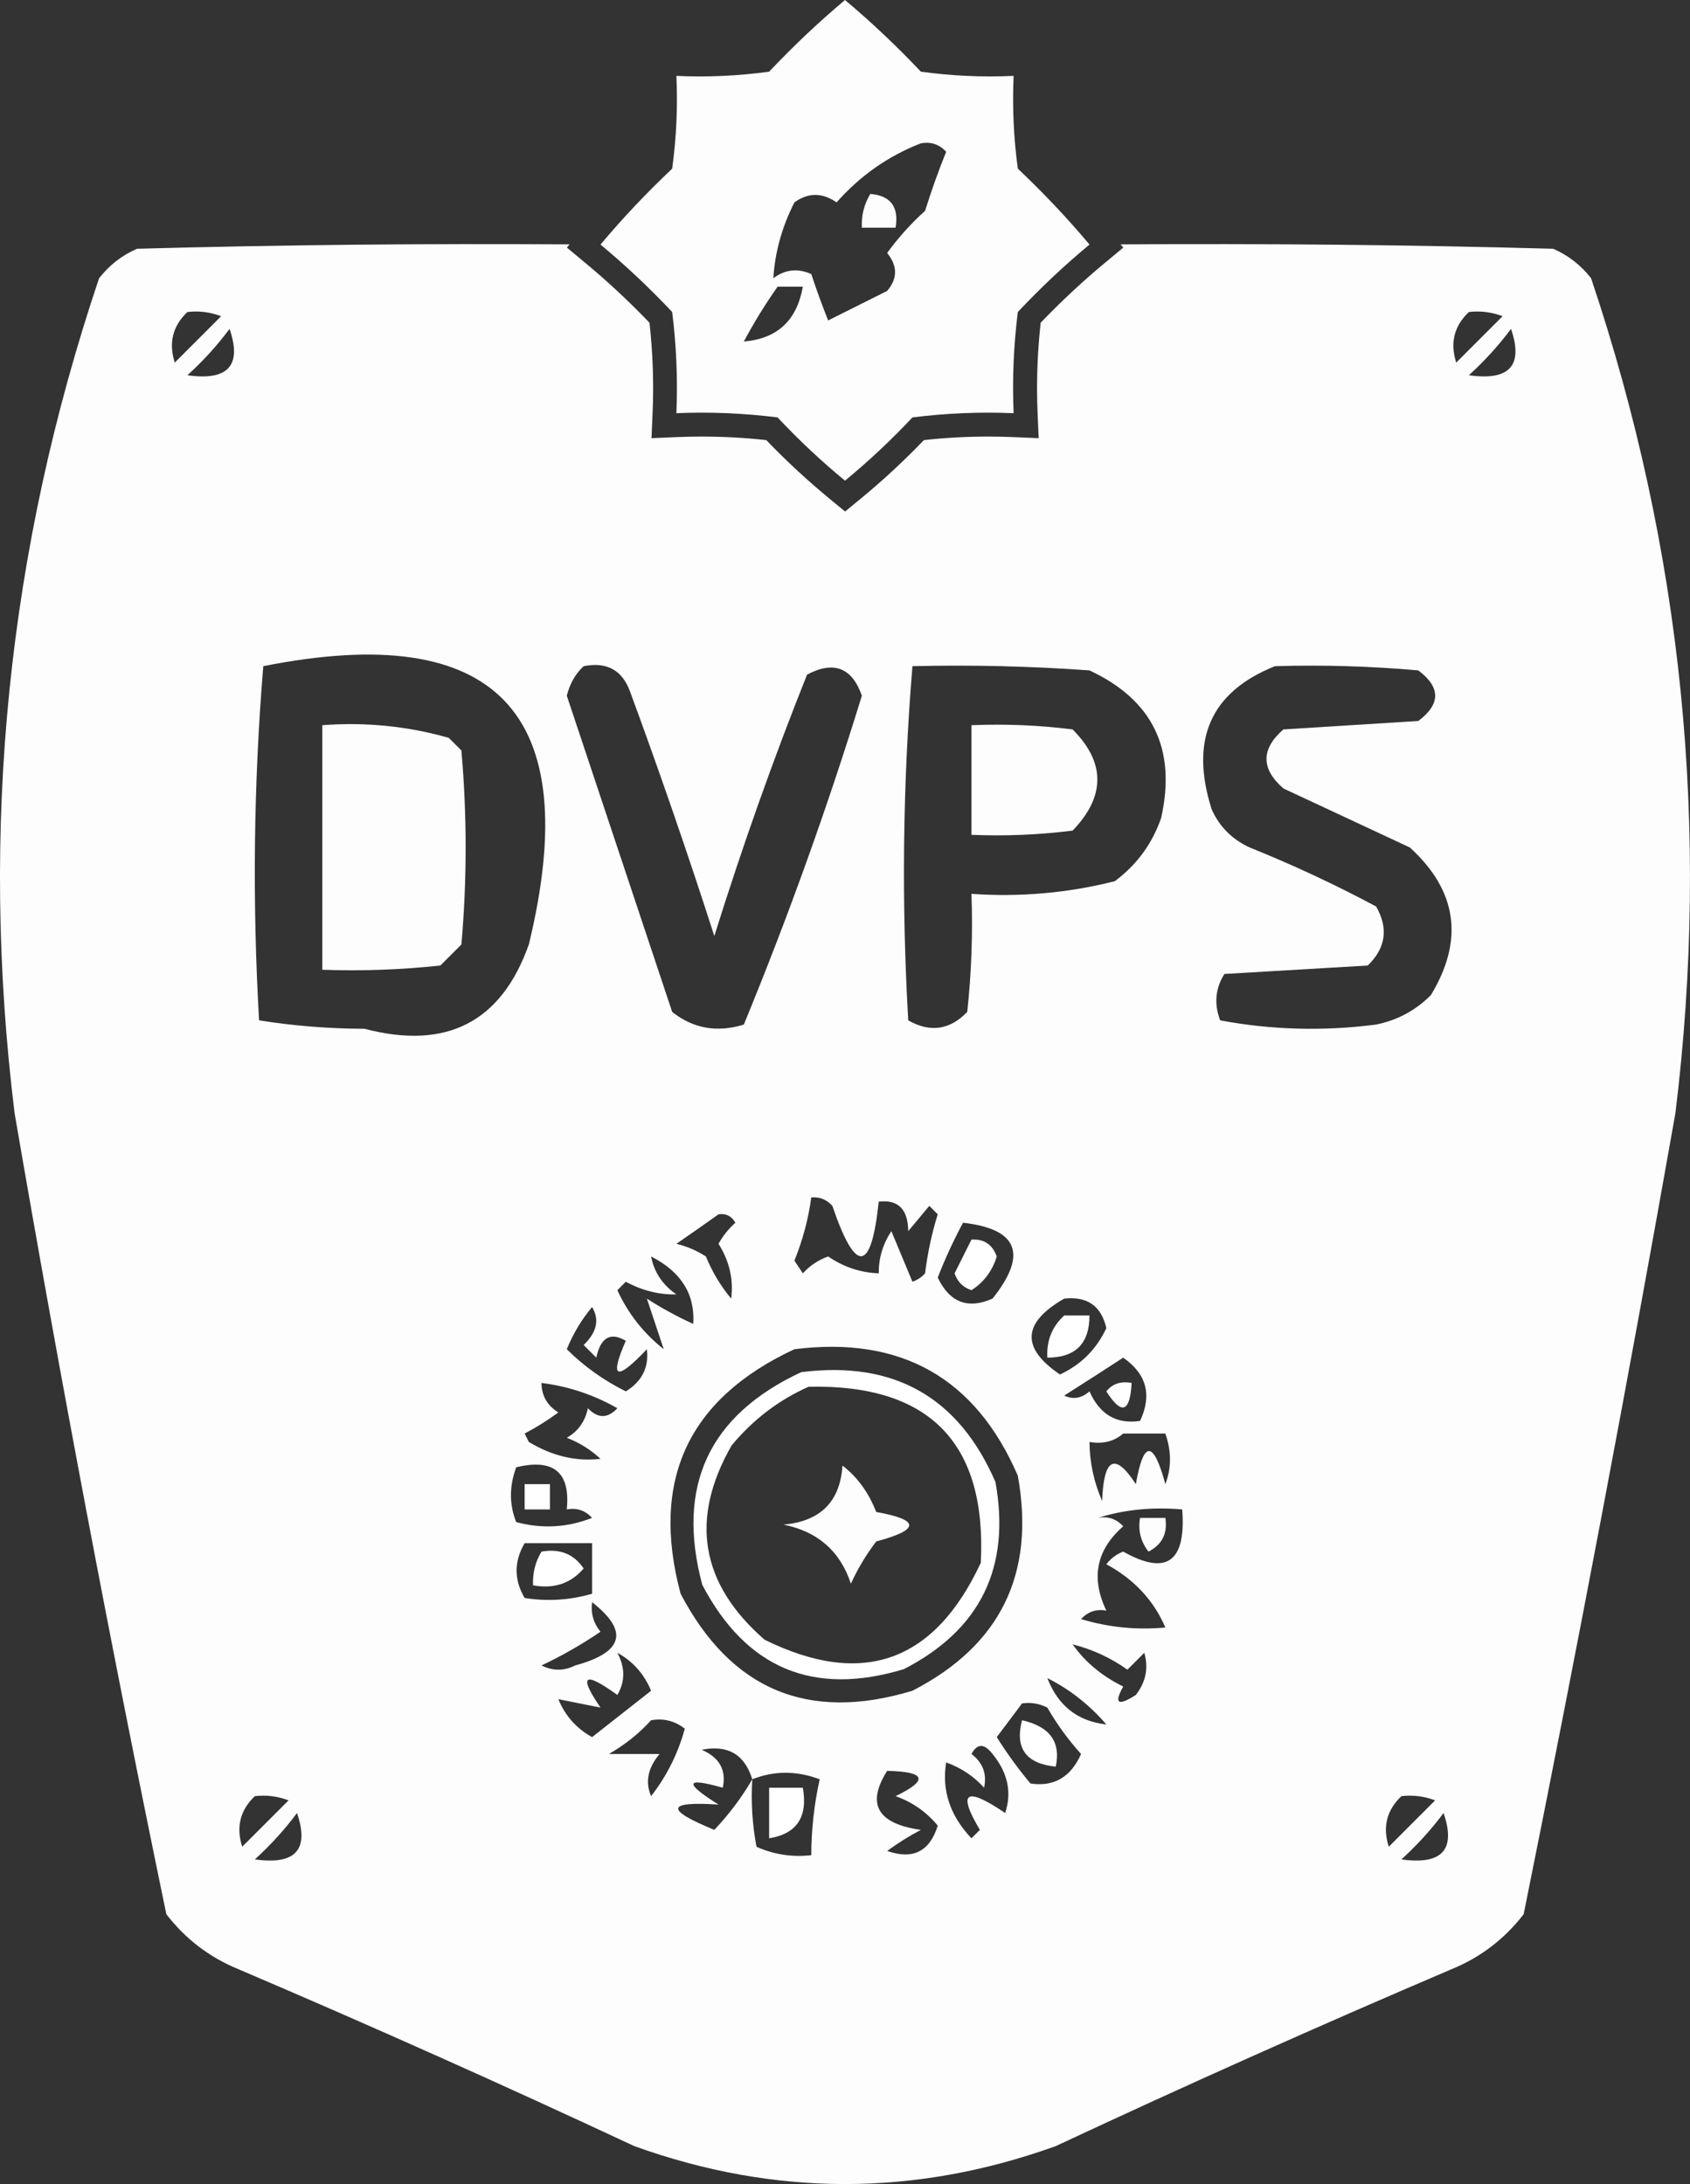
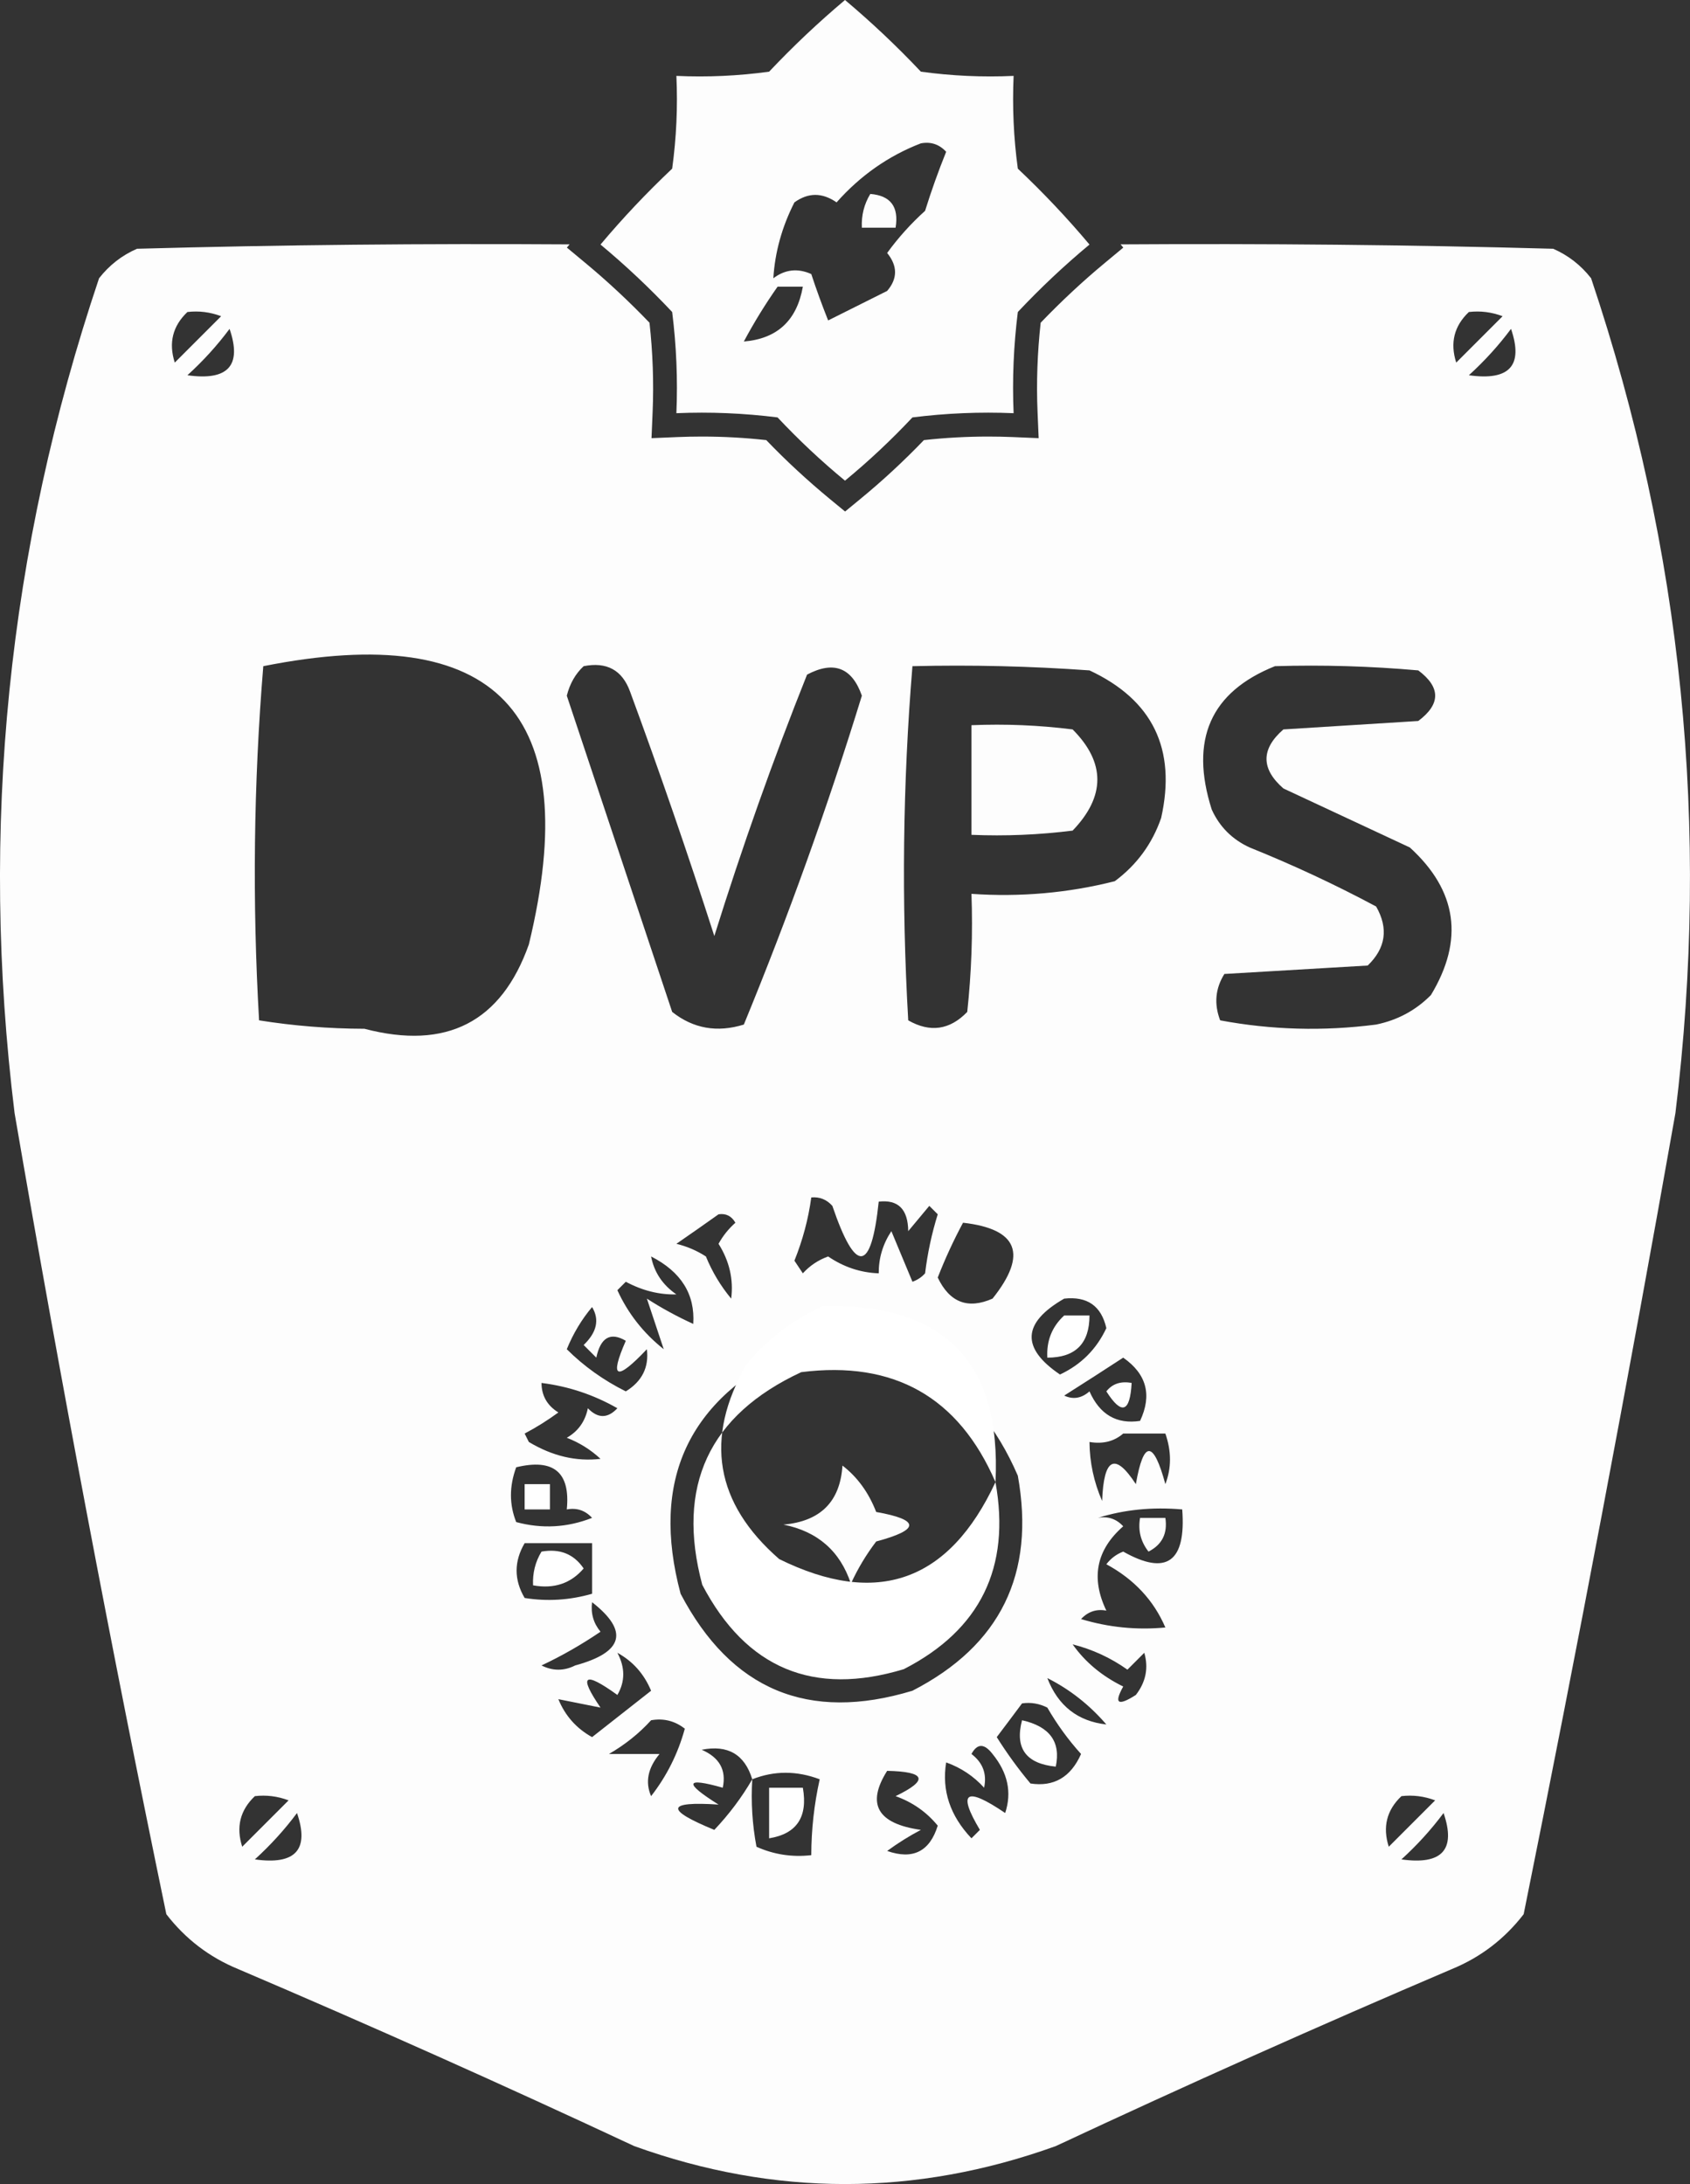
<svg xmlns="http://www.w3.org/2000/svg" id="_Слой_2" data-name="Слой 2" viewBox="0 0 200.46 259">
  <rect x="0" y="0" width="200.46" height="259" fill="#333333" stroke="none" />
  <defs>
    <style> .cls-1, .cls-2 { fill: #fff; fill-rule: evenodd; } .cls-2 { isolation: isolate; opacity: .99; } </style>
  </defs>
  <g id="_Слой_1-2" data-name="Слой 1">
    <g>
-       <path class="cls-1" d="M118.08,175.76c-4.36-10.08-12.04-14.43-23.04-13.04-10.96,5.1-14.87,13.51-11.74,25.22,5.21,9.92,13.18,13.25,23.91,10,9.07-4.66,12.69-12.05,10.87-22.17ZM116.34,185.32c-5.5,11.81-14.05,14.85-25.65,9.13-7.6-6.62-8.91-14.3-3.91-23.04,2.56-3.08,5.6-5.39,9.13-6.96,14.33-.31,21.14,6.65,20.43,20.87Z" />
+       <path class="cls-1" d="M118.08,175.76c-4.36-10.08-12.04-14.43-23.04-13.04-10.96,5.1-14.87,13.51-11.74,25.22,5.21,9.92,13.18,13.25,23.91,10,9.07-4.66,12.69-12.05,10.87-22.17Zc-5.5,11.81-14.05,14.85-25.65,9.13-7.6-6.62-8.91-14.3-3.91-23.04,2.56-3.08,5.6-5.39,9.13-6.96,14.33-.31,21.14,6.65,20.43,20.87Z" />
      <path class="cls-2" d="M99.93,173.8c1.77,1.36,3.1,3.19,4,5.5,5.22.93,5.22,2.1,0,3.5-1.18,1.55-2.18,3.21-3,5-1.28-3.86-3.95-6.19-8-7,4.39-.39,6.72-2.72,7-7Z" />
-       <path class="cls-2" d="M38.23,86c5.13-.39,10.13.11,15,1.5l1.5,1.5c.67,7.67.67,15.33,0,23-.83.83-1.67,1.67-2.5,2.5-4.65.5-9.32.67-14,.5v-29Z" />
      <path class="cls-2" d="M115.23,86c4.01-.17,8.01,0,12,.5,3.91,3.93,3.91,7.93,0,12-3.99.5-7.99.67-12,.5v-13Z" />
-       <path class="cls-1" d="M115.23,147c1.49-.09,2.49.58,3,2-.53,1.73-1.53,3.06-3,4-1-.33-1.67-1-2-2,.68-1.36,1.35-2.69,2-4Z" />
      <path class="cls-1" d="M126.23,156h3c0,3.33-1.67,5-5,5-.11-2.01.56-3.68,2-5Z" />
      <path class="cls-1" d="M131.23,165c.71-.9,1.71-1.24,3-1-.19,3.51-1.19,3.84-3,1Z" />
      <path class="cls-1" d="M62.23,176h3v3h-3v-3Z" />
      <path class="cls-2" d="M135.23,180h3c.28,1.85-.39,3.18-2,4-.93-1.19-1.26-2.52-1-4Z" />
      <path class="cls-1" d="M64.23,184c2.17-.38,3.83.28,5,2-1.52,1.78-3.52,2.45-6,2-.07-1.46.27-2.79,1-4Z" />
      <path class="cls-1" d="M121.23,204c3.29.74,4.62,2.57,4,5.5-3.54-.35-4.87-2.19-4-5.5Z" />
      <path class="cls-1" d="M91.23,212h4c.61,3.47-.72,5.47-4,6v-6Z" />
      <path class="cls-2" d="M188.73,33c-1.21-1.55-2.71-2.72-4.5-3.5-17.1-.47-34.21-.63-51.31-.52l.32.38-2.19,1.82c-2.63,2.18-5.18,4.56-7.61,7.09-.39,3.52-.52,7.08-.37,10.61l.13,3.08-3.08-.13c-.96-.04-1.92-.06-2.88-.06-2.54,0-5.11.14-7.65.42-2.38,2.48-4.92,4.83-7.55,6.99l-1.8,1.48-1.8-1.48c-2.63-2.17-5.17-4.51-7.55-6.99-2.54-.28-5.11-.42-7.65-.42-.96,0-1.92.02-2.88.06l-3.08.13.13-3.08c.15-3.53.02-7.1-.37-10.61-2.42-2.52-4.98-4.91-7.61-7.09l-2.19-1.82.32-.38c-17.11-.11-34.21.05-51.31.52-1.79.78-3.29,1.95-4.5,3.5C.91,65.23-2.43,98.23,1.73,132c5.46,31.78,11.46,63.44,18,95,2.26,2.93,5.1,5.1,8.5,6.5,15.78,6.73,31.45,13.73,47,21,16.67,6,33.33,6,50,0,15.55-7.27,31.22-14.27,47-21,3.4-1.4,6.24-3.57,8.5-6.5,6.38-31.59,12.38-63.25,18-95,4.15-33.77.82-66.77-10-99ZM20.73,43c-.75-2.34-.25-4.34,1.5-6,1.37-.16,2.71.01,4,.5l-5.5,5.5ZM22.23,44.5c1.87-1.7,3.54-3.54,5-5.5,1.49,4.35-.17,6.18-5,5.5ZM133.23,161c2.78,1.94,3.44,4.44,2,7.5-2.78.42-4.78-.75-6-3.5-.95.83-1.95.99-3,.5,2.4-1.52,4.73-3.02,7-4.5ZM125.73,163c-4.64-3.14-4.48-6.14.5-9,2.73-.3,4.4.86,5,3.5-1.17,2.5-3,4.33-5.5,5.5ZM133.23,170h5c.73,2.1.73,4.1,0,6-1.42-5.23-2.59-5.23-3.5,0-2.48-3.8-3.81-3.14-4,2-.98-2.24-1.48-4.57-1.5-7,1.6.27,2.93-.07,4-1ZM108.23,79c7.01-.17,14.01,0,21,.5,7.5,3.5,10.33,9.33,8.5,17.5-1.06,3.06-2.89,5.56-5.5,7.5-5.54,1.4-11.21,1.9-17,1.5.17,4.68,0,9.35-.5,14-2.07,2.15-4.41,2.48-7,1-.81-14.07-.65-28.07.5-42ZM117.73,154c-2.92,1.29-5.09.46-6.5-2.5.88-2.25,1.88-4.42,3-6.5,6.53.74,7.7,3.74,3.5,9ZM104.23,142.5c2.31-.27,3.47.9,3.5,3.5.83-1,1.67-2,2.5-3l1,1c-.71,2.28-1.21,4.61-1.5,7-.41.46-.91.79-1.5,1-.83-2-1.67-4-2.5-6-1.01,1.53-1.51,3.19-1.5,5-2.17-.08-4.17-.75-6-2-1.17.42-2.17,1.09-3,2-.33-.5-.67-1-1-1.5.98-2.43,1.65-4.93,2-7.5,1-.09,1.83.25,2.5,1,2.77,8.12,4.61,7.96,5.5-.5ZM69.23,79c2.74-.54,4.57.46,5.5,3,3.52,9.55,6.85,19.21,10,29,3.29-10.53,6.95-20.86,11-31,3.16-1.67,5.33-.84,6.5,2.5-4.07,13.22-8.74,26.22-14,39-3.17.98-6,.48-8.5-1.5-4.15-12.46-8.32-24.96-12.5-37.5.36-1.43,1.03-2.6,2-3.5ZM86.73,154c-1.25-1.5-2.25-3.17-3-5-1.07-.69-2.23-1.19-3.5-1.5,1.73-1.19,3.4-2.36,5-3.5.88-.13,1.54.2,2,1-.81.72-1.48,1.55-2,2.5,1.29,2.05,1.79,4.22,1.5,6.5ZM78.73,160c-2.4-1.9-4.24-4.24-5.5-7,.33-.33.67-.67,1-1,1.96,1.05,3.96,1.55,6,1.5-1.64-1.13-2.64-2.63-3-4.5,3.56,1.82,5.23,4.48,5,8-1.91-.87-3.75-1.87-5.5-3,.67,2,1.33,4,2,6ZM70.23,155c.9,1.49.57,2.99-1,4.5l1.5,1.5c.51-2.4,1.68-3.07,3.5-2-1.97,4.5-1.14,4.84,2.5,1,.26,2.14-.57,3.81-2.5,5-2.63-1.31-4.97-2.98-7-5,.76-1.86,1.76-3.53,3-5ZM73.23,167c-1.15,1.23-2.32,1.23-3.5,0-.32,1.56-1.15,2.73-2.5,3.5,1.5.58,2.84,1.42,4,2.5-2.86.34-5.7-.32-8.5-2-.17-.33-.33-.67-.5-1,1.41-.74,2.74-1.58,4-2.5-1.32-.82-1.99-1.98-2-3.5,3.2.4,6.2,1.4,9,3ZM30.23,213c1.37-.16,2.71.01,4,.5-1.83,1.83-3.67,3.67-5.5,5.5-.75-2.34-.25-4.34,1.5-6ZM30.23,220.5c1.87-1.7,3.54-3.54,5-5.5,1.49,4.35-.17,6.18-5,5.5ZM43.23,122c-4.25-.01-8.42-.35-12.5-1-.81-14.07-.65-28.07.5-42,27.67-5.5,38.17,5.5,31.5,33-3.27,9.22-9.77,12.55-19.5,10ZM61.23,174c4.44-1.07,6.44.59,6,5,1.18-.22,2.18.11,3,1-2.95,1.16-5.95,1.32-9,.5-.83-2.08-.83-4.25,0-6.5ZM62.23,183h8v6c-2.64.76-5.31.93-8,.5-1.27-2.16-1.27-4.33,0-6.5ZM71.23,193.5c-.84-1.01-1.17-2.18-1-3.5,4.4,3.44,3.73,5.94-2,7.5-1.33.67-2.67.67-4,0,2.43-1.14,4.76-2.48,7-4ZM66.23,201.5c1.67.33,3.33.67,5,1-2.64-3.86-1.97-4.36,2-1.5.93-1.59.93-3.26,0-5,1.84,1.01,3.17,2.51,4,4.5-2.33,1.83-4.67,3.67-7,5.5-1.86-1.03-3.19-2.53-4-4.5ZM78.23,208h-6c1.92-1.11,3.59-2.45,5-4,1.48-.26,2.81.07,4,1-.81,2.95-2.14,5.61-4,8-.72-1.66-.39-3.33,1-5ZM96.23,220c-2.29.26-4.46-.08-6.5-1-.5-2.65-.66-5.31-.5-8-1.24,2.14-2.74,4.14-4.5,6-5.88-2.41-5.71-3.41.5-3-4.14-2.6-3.97-3.26.5-2,.45-2.09-.39-3.59-2.5-4.5,3.1-.62,5.1.55,6,3.5,2.6-1.03,5.27-1.03,8,0-.66,2.96-.99,5.96-1,9ZM80.73,189c-3.6-13.47.9-23.13,13.5-29,12.65-1.59,21.49,3.41,26.5,15,2.1,11.64-2.07,20.14-12.5,25.5-12.35,3.74-21.51-.09-27.5-11.5ZM105.23,219.5c1.26-.92,2.59-1.76,4-2.5-5.16-.73-6.49-3.06-4-7,4.61.1,4.94,1.1,1,3,2.02.72,3.68,1.89,5,3.5-.95,3.07-2.95,4.07-6,3ZM119.23,215c-4.69-3.18-5.69-2.51-3,2-.33.33-.67.67-1,1-2.54-2.68-3.54-5.68-3-9,1.76.63,3.26,1.63,4.5,3,.35-1.64-.15-2.97-1.5-4,.69-1.27,1.52-1.27,2.5,0,1.81,2.22,2.31,4.55,1.5,7ZM122.23,211.5c-1.46-1.74-2.79-3.58-4-5.5,1.02-1.35,2.02-2.68,3-4,1.05-.15,2.05.02,3,.5,1.14,1.97,2.47,3.81,4,5.5-1.22,2.75-3.22,3.92-6,3.5ZM124.23,199c2.67,1.34,5,3.18,7,5.5-3.39-.38-5.73-2.21-7-5.5ZM134.73,201c-2.13,1.36-2.63,1.03-1.5-1-2.51-1.23-4.51-2.89-6-5,2.34.59,4.51,1.59,6.5,3,.67-.67,1.33-1.33,2-2,.52,1.79.19,3.46-1,5ZM133.23,184c-.81.31-1.47.81-2,1.5,3.29,1.78,5.62,4.28,7,7.5-3.4.32-6.73-.01-10-1,.83-.89,1.83-1.22,3-1-1.86-3.87-1.2-7.2,2-10-.82-.89-1.82-1.22-3-1,3.12-.98,6.46-1.31,10-1,.47,6.23-1.86,7.9-7,5ZM166.23,213c1.37-.16,2.71.01,4,.5-1.83,1.83-3.67,3.67-5.5,5.5-.75-2.34-.25-4.34,1.5-6ZM166.23,220.5c1.87-1.7,3.54-3.54,5-5.5,1.49,4.35-.17,6.18-5,5.5ZM169.73,118c-1.8,1.82-3.97,2.98-6.5,3.5-6.25.81-12.42.64-18.5-.5-.74-1.94-.58-3.77.5-5.5,5.67-.33,11.33-.67,17-1,2.15-2.07,2.48-4.41,1-7-4.88-2.61-9.88-4.94-15-7-2.07-.95-3.57-2.45-4.5-4.5-2.64-8.28-.14-13.94,7.5-17,5.68-.17,11.34,0,17,.5,2.67,2,2.67,4,0,6-5.33.33-10.67.67-16,1-2.67,2.33-2.67,4.67,0,7,5,2.33,10,4.67,15,7,5.62,5.12,6.45,10.96,2.5,17.5ZM174.23,37c1.37-.16,2.71.01,4,.5-1.83,1.83-3.67,3.67-5.5,5.5-.75-2.34-.25-4.34,1.5-6ZM174.23,44.5c1.87-1.7,3.54-3.54,5-5.5,1.49,4.35-.17,6.18-5,5.5Z" />
      <path class="cls-2" d="M103.23,23c2.41.19,3.41,1.53,3,4h-4c-.07-1.46.27-2.79,1-4Z" />
      <path class="cls-2" d="M120.73,20c-.5-3.65-.66-7.32-.5-11-3.68.17-7.35,0-11-.5-2.85-3.02-5.85-5.85-9-8.5-3.15,2.65-6.15,5.48-9,8.5-3.65.5-7.32.67-11,.5.17,3.68,0,7.35-.5,11-3.04,2.87-5.87,5.87-8.5,9,2.96,2.46,5.8,5.13,8.5,8,.5,3.99.67,7.99.5,12,4.01-.17,8.01,0,12,.5,2.52,2.68,5.18,5.18,8,7.5,2.82-2.32,5.48-4.82,8-7.5,3.99-.5,7.99-.67,12-.5-.17-4.01,0-8.01.5-12,2.7-2.87,5.54-5.54,8.5-8-2.63-3.13-5.46-6.13-8.5-9ZM88.23,40.5c1.22-2.28,2.55-4.44,4-6.5h3c-.71,4.01-3.04,6.17-7,6.5ZM109.73,25c-1.68,1.52-3.18,3.18-4.5,5,1.25,1.54,1.25,3.04,0,4.5-2.33,1.17-4.67,2.33-7,3.5-.73-1.84-1.4-3.67-2-5.5-1.61-.72-3.11-.55-4.5.5.19-3.09,1.02-6.09,2.5-9,1.64-1.18,3.3-1.18,5,0,2.84-3.2,6.18-5.53,10-7,1.18-.22,2.18.11,3,1-.93,2.3-1.76,4.63-2.5,7Z" />
    </g>
  </g>
</svg>